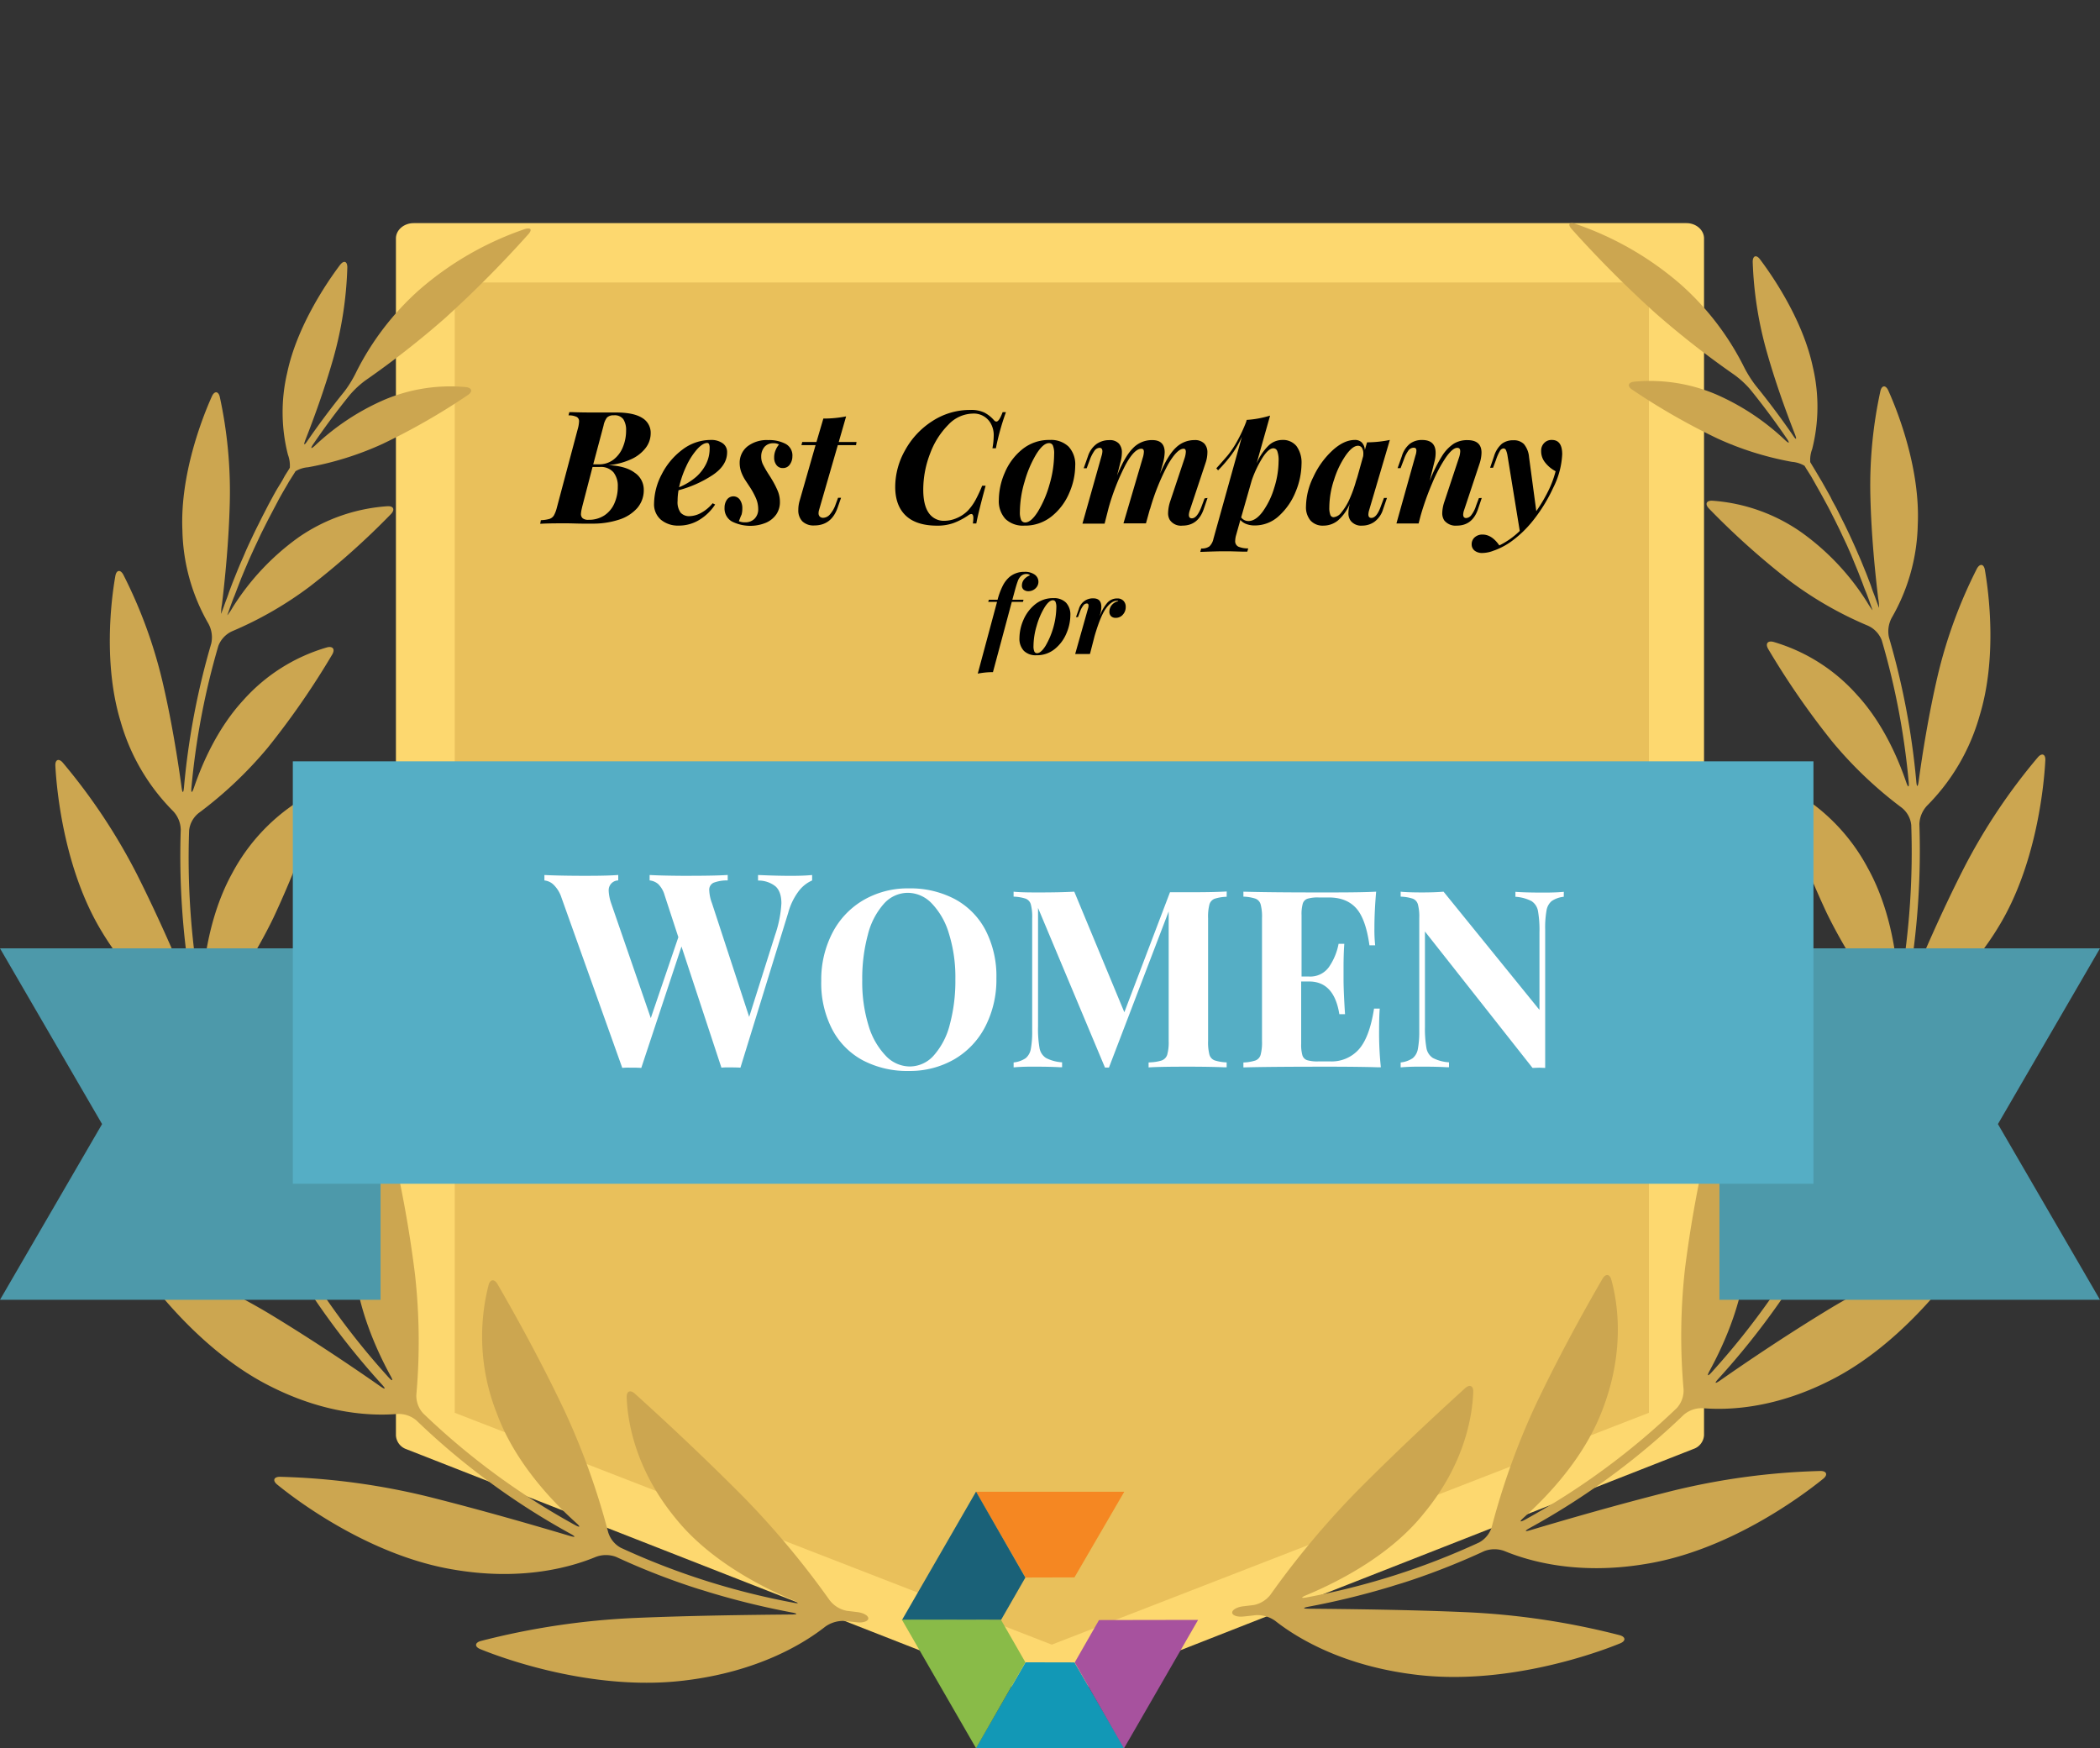
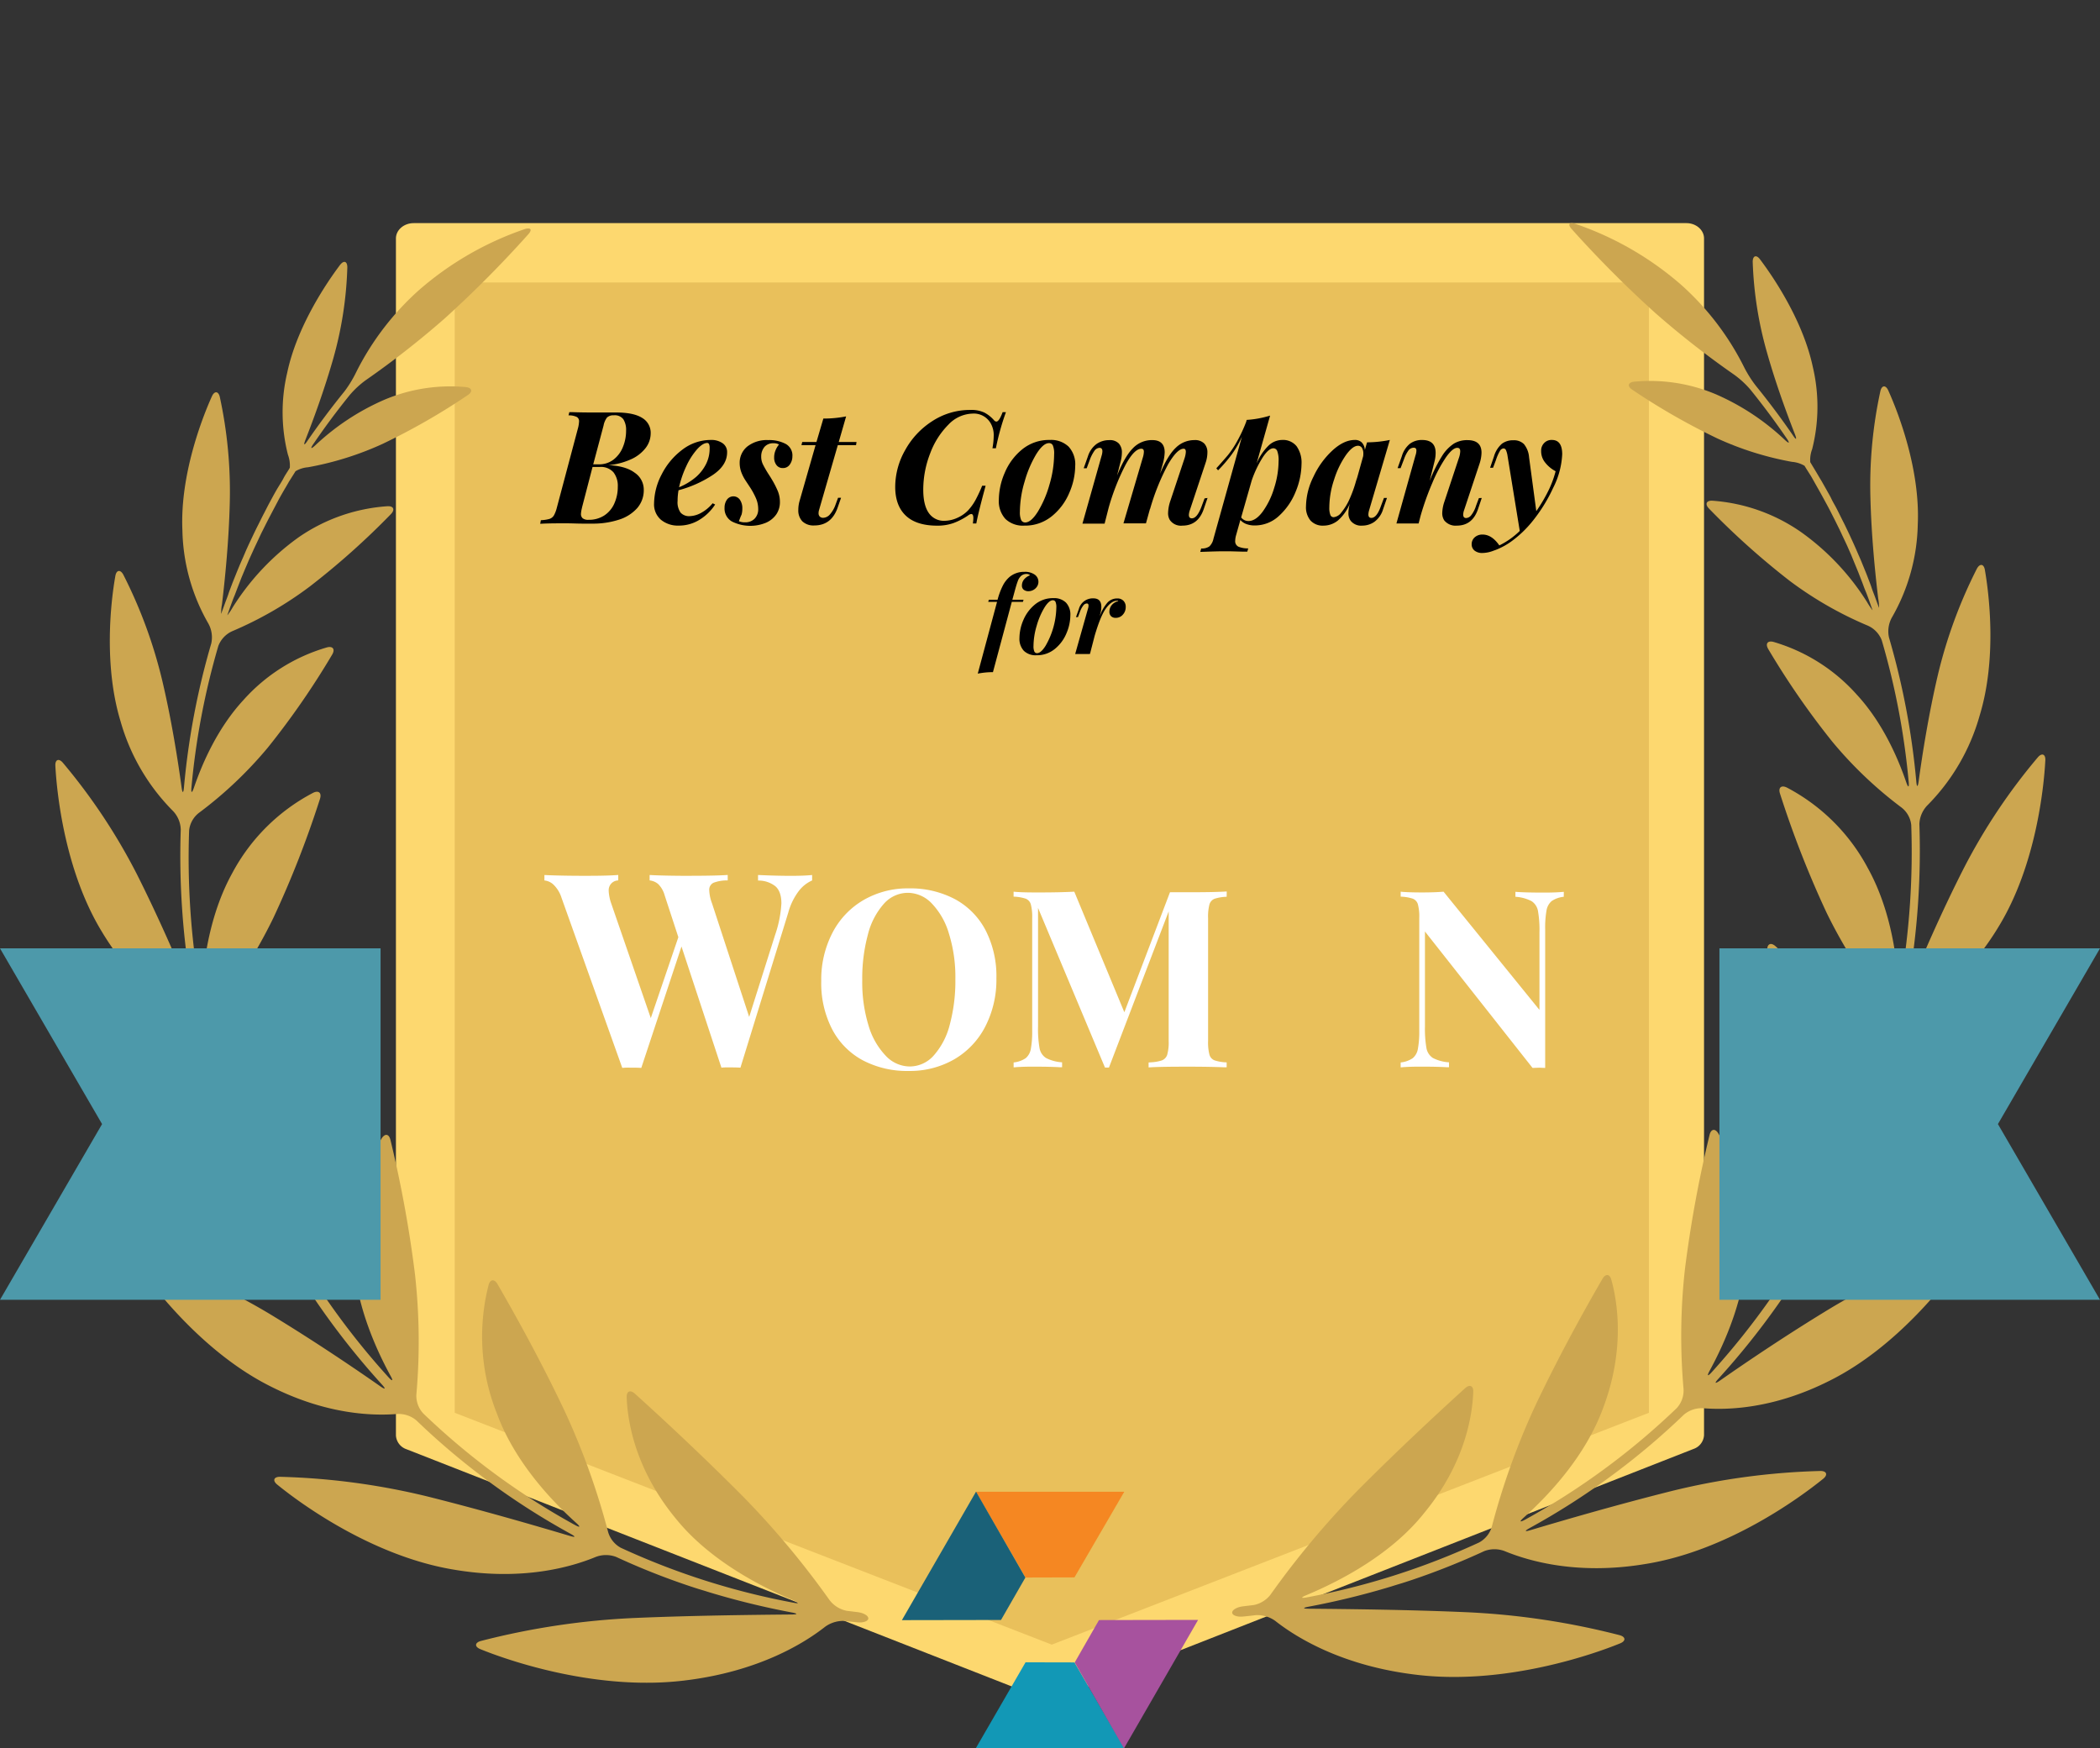
<svg xmlns="http://www.w3.org/2000/svg" id="Layer_1" data-name="Layer 1" viewBox="0 0 609.58 507.53">
  <rect x="0" y="0" width="609.58" height="507.53" fill="#333333" stroke="none" />
  <defs>
    <style>.cls-1{fill:#fdd86f;}.cls-2{fill:#e9c05b;}.cls-3{fill:#cca650;}.cls-4{fill:#f58722;}.cls-5{fill:#1a6178;}.cls-6{fill:#1298b6;}.cls-7{fill:#89bb48;}.cls-8{fill:#a7529e;}.cls-9{fill:#4d99aa;}.cls-10{fill:#55aec5;}.cls-11{fill:#fff;}</style>
  </defs>
  <polygon id="Path" class="cls-1" points="489.47 415.58 304.78 488.35 120.11 415.58 120.11 66.3 489.47 66.3 489.47 415.58" />
  <path id="Shape" class="cls-1" d="M304.78,493.47a6,6,0,0,1-2.1-.4L118,420.69a4.51,4.51,0,0,1-3.07-4V69.22c0-2.46,2.32-4.45,5.16-4.45H489.52c2.83,0,5.12,2,5.12,4.45V416.61a4.51,4.51,0,0,1-3.07,4L306.9,493.06A6.1,6.1,0,0,1,304.78,493.47Zm-179.57-79.7,179.57,70.37,179.59-70.37V73.67H125.21Z" />
  <polygon class="cls-2" points="132 82 478.64 82 478.64 410.11 305.31 477.41 132 410.11 132 82" />
  <path class="cls-3" d="M240.77,464.44a248.4,248.4,0,0,0-25-29.94c-13.49-13.59-26.32-25.29-31.49-29.95-1.33-1.19-2.43-.72-2.37,1.06.23,6.13,2,20.36,14.3,35.26,9.4,11.64,23.73,19.35,34.2,23.72,1.64.69,1.53,1-.19.63a211.57,211.57,0,0,1-50-15.92,7.62,7.62,0,0,1-3.68-4.53,210.08,210.08,0,0,0-12.6-35.1c-7.8-16.49-16.11-31-19.54-36.94-.91-1.53-2.12-1.42-2.58.31a60.37,60.37,0,0,0,2.44,37.34c5,13.55,15.2,24.69,23,31.7,1.33,1.18,1.17,1.44-.4.58a208.4,208.4,0,0,1-44-32.36,7.56,7.56,0,0,1-2-5.47,175.7,175.7,0,0,0-.41-35,349.56,349.56,0,0,0-7.11-38.93c-.42-1.73-1.54-2-2.55-.45a59.41,59.41,0,0,0-8.18,34.44c.63,13.34,6.13,26,10.73,34.45.87,1.53.61,1.76-.58.44a218.93,218.93,0,0,1-31.37-44.7,7.53,7.53,0,0,1-.15-5.82A165.9,165.9,0,0,0,91.63,316.2a325.59,325.59,0,0,0,4.85-39c.1-1.78-1-2.36-2.32-1.21A58.67,58.67,0,0,0,76,306.08c-3.41,13-2.08,26.68-.27,36.11.34,1.75,0,1.85-.69.23A228.86,228.86,0,0,1,60.55,299.5,7.42,7.42,0,0,1,62,293.93a147.5,147.5,0,0,0,17.32-27.41,290.68,290.68,0,0,0,13.57-34.65c.53-1.7-.37-2.53-2-1.73a56.06,56.06,0,0,0-23.47,23.31c-6.15,11.11-8.2,24.11-8.78,33.18-.13,1.78-.43,1.81-.74,0a226.43,226.43,0,0,1-3-45.63,7.47,7.47,0,0,1,2.79-5,117,117,0,0,0,20.13-19.08A231.94,231.94,0,0,0,96.43,190c.9-1.53.21-2.53-1.53-2.07a51.84,51.84,0,0,0-24.28,15.33c-7.32,7.94-11.81,18-14.32,25.38-.58,1.7-.89,1.64-.72-.14a215.66,215.66,0,0,1,7.8-41,7.7,7.7,0,0,1,4-4.26,106.82,106.82,0,0,0,22.56-13,222.73,222.73,0,0,0,23.53-21c1.24-1.29.79-2.39-1-2.29a51.33,51.33,0,0,0-25.76,9,72.16,72.16,0,0,0-19.16,20.35,17.14,17.14,0,0,1-1.55,2.3,1.92,1.92,0,0,1,.15-.48c.31-.89.61-1.76.94-2.65s.62-1.72,1-2.59l1-2.62,1-2.58c.37-.87.72-1.74,1.09-2.6l1.09-2.56L73.41,160c.38-.84.78-1.69,1.18-2.53l1.21-2.58,1.25-2.49c.43-.85.86-1.71,1.31-2.55s.86-1.65,1.3-2.47L81,144.83c.46-.82.92-1.64,1.39-2.45s1-1.67,1.45-2.5l1.53-2.42.41-.67a8.29,8.29,0,0,1,3.62-1.15,90.48,90.48,0,0,0,21.6-6.76,190.31,190.31,0,0,0,24.77-14.18c1.53-1,1.25-2.13-.52-2.33a49.16,49.16,0,0,0-23.72,3.69,69.74,69.74,0,0,0-20,13.2c-1.3,1.21-1.53,1-.53-.44q4.92-7.23,10.51-14.14a26.88,26.88,0,0,1,4.66-4.32,257.7,257.7,0,0,0,23-18A327,327,0,0,0,153.36,68c1.19-1.33.75-2-.94-1.53a91.84,91.84,0,0,0-30.65,17.61,79.74,79.74,0,0,0-18.4,24A33.54,33.54,0,0,1,100,113.6q-5.67,7-10.73,14.33c-1,1.53-1.24,1.35-.59-.31,2.4-6.13,5.59-14.81,8.14-23.83a108.38,108.38,0,0,0,4-26.17c0-1.79-1-2.14-2.11-.72-3.94,5.23-12.5,17.89-15.33,31.25a49.93,49.93,0,0,0,.2,23.84,9.06,9.06,0,0,1,.55,3.79l-.43.72c-.49.79-1,1.53-1.44,2.39s-1,1.7-1.53,2.57-.94,1.61-1.38,2.41l-1.41,2.6L76.64,149c-.46.87-.89,1.75-1.33,2.63s-.83,1.64-1.23,2.46-.84,1.77-1.26,2.65-.78,1.67-1.16,2.5-.74,1.74-1.15,2.66-.74,1.68-1.09,2.52-.74,1.79-1.1,2.7-.69,1.68-1,2.52-.71,1.81-1,2.72-.63,1.7-.93,2.54l-1,2.75a1.87,1.87,0,0,1-.17.52,10.63,10.63,0,0,1,.21-2.7c.89-7.43,2-18.39,2.27-29.57a129.37,129.37,0,0,0-2.89-30.65c-.4-1.74-1.54-1.84-2.29-.22-2.94,6.52-9.3,23-8.57,39A56.39,56.39,0,0,0,60.48,181a8.28,8.28,0,0,1,.84,5.81,217.11,217.11,0,0,0-7.92,41.75c-.16,1.78-.45,1.78-.69,0-1.08-7.87-2.87-19.34-5.57-30.82a138.44,138.44,0,0,0-11.35-30.93c-.83-1.54-2-1.4-2.3.37C32.2,174.33,30,193,35,209.4a60,60,0,0,0,15.2,26,8.15,8.15,0,0,1,2.27,5.4,227.49,227.49,0,0,0,3.21,46.47c.3,1.77,0,1.84-.66.2-3.5-8.5-9-21.23-15.33-33.79a171.63,171.63,0,0,0-21.46-32.29c-1.16-1.34-2.25-.9-2.16.88.43,8.24,2.82,30.65,13.47,48.14,8.77,14.63,19.16,21.8,25,25a8.08,8.08,0,0,1,3.61,4.6A229.86,229.86,0,0,0,73,343.85c.73,1.63.49,1.78-.6.36-5.87-7.67-14.79-19.1-24.52-30.12A183.58,183.58,0,0,0,17.26,286.5c-1.53-1-2.42-.33-1.9,1.39,2.44,8.28,10.7,30.93,26.45,46.26,13,12.77,25.65,17.2,32.47,18.76a7.89,7.89,0,0,1,4.6,3.48,222.49,222.49,0,0,0,32,45.53c1.19,1.32,1,1.53-.46.52-8-5.6-19.93-13.64-32.28-21.11A178.92,178.92,0,0,0,40.8,364.47c-1.7-.52-2.41.44-1.4,1.92,4.83,7.09,19.52,26.27,39.15,36.06,16.31,8.25,29.8,8.57,36.79,8a8,8,0,0,1,5.53,1.87,210.67,210.67,0,0,0,44.76,32.92c1.53.86,1.53,1.12-.25.6-10.24-3.06-25.46-7.46-40.74-11.3a202.2,202.2,0,0,0-43.38-5.85c-1.79,0-2.2,1.1-.81,2.24,6.94,5.68,28,21,51.67,24.77,19.74,3.28,33.88-.88,40.84-3.76a8.38,8.38,0,0,1,5.88,0,205.33,205.33,0,0,0,20.88,8.32c1.68.57,3.06,1,3.06,1s1.4.41,3.07.94a227.53,227.53,0,0,0,24,5.87c1.75.33,1.74.58,0,.59-11.57.1-28.78.3-45.41,1a217.06,217.06,0,0,0-44.91,6.7c-1.72.49-1.8,1.65-.14,2.34,8.51,3.48,34.18,12.27,59.56,9.09,21.22-2.59,34.41-10.73,40.59-15.59a9,9,0,0,1,5.7-1.67c1.2.16,2.39.28,3.59.4,1.78.19,3.22-.35,3.22-1.15s-1.44-1.62-3.2-1.82l-3.07-.37A8.29,8.29,0,0,1,240.77,464.44Z" />
  <path class="cls-3" d="M368.79,462.91a249.33,249.33,0,0,1,25-29.94c13.49-13.59,26.32-25.29,31.5-30,1.32-1.2,2.42-.72,2.36,1.06-.23,6.13-2,20.35-14.31,35.25C404,451,389.62,458.69,379.17,463.06c-1.66.69-1.53.95.17.63a211,211,0,0,0,50-15.93,7.63,7.63,0,0,0,3.68-4.52,210.08,210.08,0,0,1,12.6-35.1c7.8-16.49,16.11-31,19.55-36.94.9-1.53,2.11-1.43,2.57.31,1.64,5.93,4.18,19.92-2.44,37.34-5,13.55-15.2,24.69-23,31.69-1.33,1.18-1.16,1.44.4.59a209.35,209.35,0,0,0,44-32.36,7.56,7.56,0,0,0,2-5.47,175.7,175.7,0,0,1,.41-35,352.7,352.7,0,0,1,7.13-38.84c.41-1.74,1.61-2,2.54-.45A59.25,59.25,0,0,1,507,363.45c-.63,13.34-6.13,26-10.73,34.45-.85,1.53-.61,1.76.59.44a219.55,219.55,0,0,0,31.36-44.7,7.53,7.53,0,0,0,.15-5.82,167.21,167.21,0,0,1-10.39-33.06A324.87,324.87,0,0,1,513,275.83c-.11-1.78,1-2.36,2.33-1.21a58.63,58.63,0,0,1,18.12,30c3.43,13,2.1,26.69.29,36.12-.34,1.74,0,1.85.69.23a230,230,0,0,0,14.51-43,7.48,7.48,0,0,0-1.38-5.64A147.45,147.45,0,0,1,530.24,265a292.48,292.48,0,0,1-13.56-34.66c-.54-1.7.37-2.52,2-1.73a56.14,56.14,0,0,1,23.47,23.32c6.22,11.16,8.27,24.15,8.86,33.18.1,1.78.41,1.81.72,0a225.43,225.43,0,0,0,3.06-45.6,7.38,7.38,0,0,0-2.79-5.07,117.86,117.86,0,0,1-20.08-19.09,231.82,231.82,0,0,1-18.64-26.94c-.9-1.54-.21-2.53,1.54-2.07A51.89,51.89,0,0,1,539,201.66c7.33,7.94,11.8,18,14.32,25.38.58,1.7.89,1.64.72-.14a215.66,215.66,0,0,0-7.8-41,7.64,7.64,0,0,0-4-4.26,107,107,0,0,1-22.7-13,223.47,223.47,0,0,1-23.45-21c-1.26-1.29-.81-2.4,1-2.29a51.32,51.32,0,0,1,25.72,9.11A71.8,71.8,0,0,1,542,174.83a20.74,20.74,0,0,0,1.53,2.29,1.34,1.34,0,0,0-.15-.48c-.31-.89-.61-1.76-.93-2.65s-.63-1.72-1-2.59-.65-1.75-1-2.62l-1-2.58c-.35-.87-.72-1.75-1.07-2.6l-1.06-2.6-1.14-2.59c-.39-.85-.79-1.69-1.19-2.53s-.79-1.72-1.22-2.58-.81-1.65-1.24-2.5l-1.29-2.54c-.43-.83-.87-1.66-1.32-2.47l-1.38-2.53-1.38-2.45-1.41-2.5-1.53-2.42-.41-.68a8.41,8.41,0,0,0-3.62-1.14,90.48,90.48,0,0,1-21.6-6.76,192.64,192.64,0,0,1-24.77-14.18c-1.53-1-1.26-2.13.52-2.33a49.09,49.09,0,0,1,23.82,3.69,69.47,69.47,0,0,1,19.93,13.2c1.3,1.21,1.53,1,.53-.45q-4.92-7.21-10.51-14.13a27.07,27.07,0,0,0-4.69-4.32,257.7,257.7,0,0,1-23-18,328.56,328.56,0,0,1-24.21-24.31c-1.19-1.34-.75-2.06,1-1.53a91.88,91.88,0,0,1,30.66,17.61,79.71,79.71,0,0,1,18.39,24,33.89,33.89,0,0,0,3.42,5.42q5.68,7,10.73,14.34c1,1.53,1.24,1.34.6-.31-2.41-6.13-5.59-14.81-8.14-23.84A108.77,108.77,0,0,1,508.77,76c0-1.79,1.05-2.15,2.12-.72,3.94,5.22,12.51,17.89,15.33,31.25a50.18,50.18,0,0,1-.19,23.84,8.84,8.84,0,0,0-.56,3.78l.43.72,1.44,2.39c.5.85,1,1.71,1.53,2.58l1.36,2.41c.48.87,1,1.73,1.41,2.6s.88,1.63,1.31,2.44.89,1.75,1.33,2.64.83,1.64,1.23,2.45l1.27,2.65,1.15,2.5c.4.89.8,1.78,1.18,2.67s.73,1.67,1.09,2.51l1.1,2.7c.35.83.68,1.68,1,2.53s.71,1.8,1,2.71.63,1.7.94,2.54l1,2.75.19.52a12.85,12.85,0,0,0-.23-2.7c-.89-7.43-2-18.39-2.27-29.57a128.8,128.8,0,0,1,2.9-30.65c.4-1.74,1.53-1.84,2.28-.22,2.94,6.52,9.31,23,8.57,39a56.26,56.26,0,0,1-7.51,26.93,8.28,8.28,0,0,0-.84,5.81,218.8,218.8,0,0,1,7.92,41.75c.15,1.78.44,1.78.69,0,1.07-7.88,2.88-19.34,5.56-30.82a139.23,139.23,0,0,1,11.36-30.94c.85-1.53,2-1.39,2.3.37,1.27,7.28,3.51,25.92-1.53,42.35a60,60,0,0,1-15.21,26.06,8.25,8.25,0,0,0-2.27,5.4,227.49,227.49,0,0,1-3.2,46.47c-.31,1.76,0,1.84.66.2,3.49-8.51,9-21.23,15.4-33.8a171.14,171.14,0,0,1,21.54-32.28c1.17-1.35,2.25-.9,2.16.87-.43,8.25-2.82,30.66-13.47,48.15-8.77,14.62-19.15,21.8-25,25a8.06,8.06,0,0,0-3.6,4.6,230.4,230.4,0,0,1-14.86,43.82c-.73,1.63-.49,1.78.6.35,5.87-7.66,14.79-19.1,24.53-30.12a183.78,183.78,0,0,1,30.65-27.59c1.53-1,2.42-.32,1.9,1.4-2.51,8.21-10.82,30.91-26.53,46.18-13,12.77-25.64,17.2-32.47,18.76a7.92,7.92,0,0,0-4.67,3.48,221.83,221.83,0,0,1-32,45.53c-1.19,1.31-1,1.53.46.52,8-5.6,19.93-13.64,32.28-21.11a178.92,178.92,0,0,1,37.34-16.86c1.72-.52,2.41.44,1.41,1.92-4.84,7.09-19.51,26.27-39.16,36.06-16.31,8.25-29.8,8.57-36.79,8a8,8,0,0,0-5.53,1.87A210.92,210.92,0,0,1,444,443.58c-1.53.86-1.46,1.12.24.6,10.24-3.06,25.46-7.46,40.75-11.3A202,202,0,0,1,528.45,427c1.78,0,2.19,1.1.81,2.24-7,5.68-28,21-51.68,24.77-19.75,3.28-33.86-.88-40.84-3.76a8.35,8.35,0,0,0-5.87,0A208.52,208.52,0,0,1,410,458.58c-1.69.57-3.07,1-3.07,1s-1.39.41-3.06.94a227.53,227.53,0,0,1-24,5.87c-1.76.33-1.75.58,0,.59,11.57.1,28.79.29,45.42,1a217.06,217.06,0,0,1,44.91,6.7c1.71.49,1.79,1.65.14,2.34-8.51,3.48-34.19,12.27-59.55,9.09-21.23-2.59-34.43-10.73-40.61-15.59a8.94,8.94,0,0,0-5.7-1.67c-1.2.16-2.39.28-3.59.4-1.78.19-3.22-.35-3.22-1.15s1.44-1.62,3.22-1.82l3.07-.37A8.15,8.15,0,0,0,368.79,462.91Z" />
  <polygon id="Fill-1" class="cls-4" points="283.28 433.03 297.69 457.93 311.89 457.89 326.35 433.03 283.28 433.03" />
  <polygon id="Fill-2" class="cls-5" points="283.32 433 261.8 470.3 290.57 470.25 297.64 457.94 283.32 433" />
  <polygon id="Fill-3" class="cls-6" points="283.28 507.44 326.35 507.44 311.89 482.57 297.69 482.54 283.28 507.44" />
-   <polygon id="Fill-4" class="cls-7" points="283.32 507.47 297.64 482.53 290.57 470.22 261.8 470.17 283.32 507.47" />
  <polygon id="Fill-5" class="cls-8" points="319.01 470.28 311.96 482.59 326.26 507.53 347.78 470.23 319.01 470.28" />
  <polygon class="cls-9" points="77.91 275.29 0 275.29 29.63 326.3 0 377.31 110.47 377.31 110.47 340.25 110.47 275.29 77.91 275.29" />
  <polygon class="cls-9" points="609.58 275.29 531.67 275.29 499.11 275.29 499.11 340.25 499.11 377.31 609.58 377.31 579.95 326.3 609.58 275.29" />
-   <polygon class="cls-10" points="526.4 343.62 526.4 274.73 526.4 270.14 526.4 265.54 526.4 221 85 221 85 265.54 85 270.14 85 274.73 85 343.62 111.38 343.62 114.46 343.62 117.56 343.62 493.85 343.62 496.93 343.62 500.02 343.62 526.4 343.62" />
  <path class="cls-11" d="M229.67,254.24c2.47,0,4.5-.08,6.07-.24v1.58a9.93,9.93,0,0,0-3.82,3,18.44,18.44,0,0,0-3.11,6.35l-13.88,45c-.53-.05-1.35-.07-2.45-.08h-.91a17.37,17.37,0,0,0-2.16.07l-11.59-35.16L186.15,310c-.53-.05-1.35-.07-2.45-.08h-.91a17.37,17.37,0,0,0-2.16.07L163,260.62a9.15,9.15,0,0,0-2.29-3.78,4.45,4.45,0,0,0-2.68-1.26V254l1,.05q3.93.16,9.28.18h2.49c3.88,0,6.77-.09,8.66-.24v1.58a2.82,2.82,0,0,0-2.77,2.87,1.34,1.34,0,0,0,0,.2,13,13,0,0,0,.71,3.55l11.51,33.35,8-23.49-4-12.23a7.3,7.3,0,0,0-1.85-3.19,4.5,4.5,0,0,0-2.49-1.06V254l1,.05c2.3.1,5,.16,8.21.18h2.11c5.15,0,8.94-.08,11.35-.24v1.58a11,11,0,0,0-4.1.67,2.23,2.23,0,0,0-1.26,2.24,11.83,11.83,0,0,0,.79,3.71l10.8,33L225,271.38a33.63,33.63,0,0,0,1.82-9.15q0-3.39-1.7-4.93a7.92,7.92,0,0,0-5.08-1.69V254l1.76.07Q226,254.24,229.67,254.24Z" />
  <path id="Combined-Shape" class="cls-11" d="M263.83,257.88A27.68,27.68,0,0,1,277.18,261a21.66,21.66,0,0,1,8.89,9,29.07,29.07,0,0,1,3.16,14A29.6,29.6,0,0,1,286,298a23.33,23.33,0,0,1-9,9.5,25.78,25.78,0,0,1-13.21,3.38,27.61,27.61,0,0,1-13.34-3.09,21.55,21.55,0,0,1-8.89-9,29.08,29.08,0,0,1-3.17-14,29.49,29.49,0,0,1,3.24-14,23.46,23.46,0,0,1,9-9.5A25.56,25.56,0,0,1,263.83,257.88Zm-.28,1.29a9.35,9.35,0,0,0-7,3.2,21.24,21.24,0,0,0-4.64,9,48.81,48.81,0,0,0-1.62,13.17,42.87,42.87,0,0,0,1.83,13.17,21.37,21.37,0,0,0,5,8.77,9.64,9.64,0,0,0,6.94,3.1,9.31,9.31,0,0,0,7-3.21,21.34,21.34,0,0,0,4.64-8.95,48.81,48.81,0,0,0,1.62-13.17A42.47,42.47,0,0,0,275.45,271a21.26,21.26,0,0,0-5-8.77A9.67,9.67,0,0,0,263.55,259.17Z" />
  <path class="cls-11" d="M356.07,260.32a12.35,12.35,0,0,0-3.52.58,2.51,2.51,0,0,0-1.48,1.65,14.16,14.16,0,0,0-.39,4V302.2a14.18,14.18,0,0,0,.39,3.95,2.48,2.48,0,0,0,1.51,1.66,12.56,12.56,0,0,0,3.49.58v1.43h-.68q-3.36-.15-8.83-.18H343.7q-6.88,0-10.29.21v-1.43l.66-.05a12.21,12.21,0,0,0,3.12-.53,2.6,2.6,0,0,0,1.62-1.66,13.17,13.17,0,0,0,.43-3.95V264.57L321.9,309.9h-1.15l-19.43-46.34V298a31.7,31.7,0,0,0,.43,6.23,4.3,4.3,0,0,0,1.87,2.88,11.74,11.74,0,0,0,4.68,1.26v1.43h-.65c-1.81-.11-4.19-.16-7.12-.17h-1c-2.19,0-4,.09-5.3.21v-1.43a7.63,7.63,0,0,0,3.49-1.23,4.46,4.46,0,0,0,1.51-2.73,27.09,27.09,0,0,0,.39-5.09V266.51a14.17,14.17,0,0,0-.4-4,2.49,2.49,0,0,0-1.51-1.65,12.56,12.56,0,0,0-3.49-.58v-1.44l.6.06c1.46.11,3.35.16,5.66.16H302q5.64,0,9.84-.22l14.53,35L339.62,259H346c4.31,0,7.68-.07,10.09-.22Z" />
-   <path class="cls-11" d="M400.32,298.89a95,95,0,0,0,.51,10.93H400q-4.23-.15-12.52-.18h-3.09q-15.69,0-23.46.21v-1.43a12.5,12.5,0,0,0,3.49-.58,2.48,2.48,0,0,0,1.51-1.66,13.82,13.82,0,0,0,.4-3.95V266.51a13.81,13.81,0,0,0-.4-4,2.47,2.47,0,0,0-1.51-1.65,12.5,12.5,0,0,0-3.49-.58v-1.44l2,.05q6.42.15,17.17.17h6.72q8.7,0,12.64-.22c-.32,3.7-.48,7-.5,10v.67a42.19,42.19,0,0,0,.22,4.9h-1.66c-.72-5.14-2-8.73-3.88-10.8s-4.51-3.09-7.92-3.09h-2.95a10.35,10.35,0,0,0-3.23.36,2.15,2.15,0,0,0-1.37,1.4,11.12,11.12,0,0,0-.36,3.35v17.84H380a6.63,6.63,0,0,0,5.79-2.8,17.63,17.63,0,0,0,2.77-6.7h1.66c-.15,2-.22,4.27-.22,6.77v3.45c0,2.45.15,5.85.43,10.22h-1.65q-1.51-9.5-8.78-9.5h-2.3V303a11.12,11.12,0,0,0,.36,3.35,2.15,2.15,0,0,0,1.37,1.4,10.35,10.35,0,0,0,3.23.36h3.53a10.53,10.53,0,0,0,8.24-3.49q3.12-3.5,4.42-11.84h1.66l-.06.71C400.37,295,400.32,296.79,400.32,298.89Z" />
  <path class="cls-11" d="M453.92,260.32a7.63,7.63,0,0,0-3.49,1.23,4.51,4.51,0,0,0-1.51,2.73,28.59,28.59,0,0,0-.39,5.54V310l-1.73-.07-1.94.07-31.23-39.6V298a33.31,33.31,0,0,0,.43,6.23,4.33,4.33,0,0,0,1.87,2.88,11.74,11.74,0,0,0,4.68,1.26v1.43H420c-1.8-.11-4.18-.17-7.12-.17h-1c-2.19,0-4,.09-5.3.21v-1.43a7.63,7.63,0,0,0,3.49-1.23,4.46,4.46,0,0,0,1.51-2.73,27.1,27.1,0,0,0,.4-5.09V266.51a13.81,13.81,0,0,0-.4-4,2.49,2.49,0,0,0-1.51-1.65,12.56,12.56,0,0,0-3.49-.58v-1.44l.6.06c1.47.11,3.35.16,5.66.16s4.46-.07,6.19-.22l27.84,34.32V270.68a31.6,31.6,0,0,0-.43-6.22,4.3,4.3,0,0,0-1.87-2.88,11.74,11.74,0,0,0-4.68-1.26v-1.44l.65.05q2.72.17,7.12.17h1c2.22,0,4-.09,5.28-.22Z" />
  <path d="M165.26,119.64h.92c1.53.06,3.53.1,6,.1l3.88,0h2.78c3.41,0,5.93.53,7.58,1.58a5,5,0,0,1,2.46,4.45,7,7,0,0,1-1.53,4.35,11.06,11.06,0,0,1-4.31,3.26,20.19,20.19,0,0,1-6.43,1.65q5,.22,7.62,2.19a5.89,5.89,0,0,1,2.64,4.92,7.92,7.92,0,0,1-1.91,5.36,11.82,11.82,0,0,1-5.32,3.36,24.41,24.41,0,0,1-7.78,1.14l-2.64,0c-1.57,0-3.07-.08-4.49-.09h-1.85q-3.88,0-6.07.14L157,151a10.38,10.38,0,0,0,2.47-.36,2.36,2.36,0,0,0,1.3-1,9,9,0,0,0,.85-2.2l6.1-22.94a9.56,9.56,0,0,0,.37-2.19,1.39,1.39,0,0,0-.66-1.27,5.07,5.07,0,0,0-2.4-.46ZM174,135.56h-2l-3,11.54-.11.49a9.06,9.06,0,0,0-.25,1.56,1.63,1.63,0,0,0,.5,1.3,2.6,2.6,0,0,0,1.69.44,8.16,8.16,0,0,0,4.61-1.28,8,8,0,0,0,2.89-3.47,11.72,11.72,0,0,0,1-4.88,6.37,6.37,0,0,0-1.25-4.15A4.86,4.86,0,0,0,174,135.56Zm4.2-15a2.65,2.65,0,0,0-2,.64,5.57,5.57,0,0,0-1,2.33l-3,11.26h1.6a6.82,6.82,0,0,0,4.27-1.36,8.6,8.6,0,0,0,2.73-3.63,12.38,12.38,0,0,0,.94-4.81,5.75,5.75,0,0,0-.8-3.29,3.1,3.1,0,0,0-2.72-1.15Z" />
  <path d="M206.32,127.71a5.68,5.68,0,0,1,3.42.94,3.07,3.07,0,0,1,1.32,2.67c0,2.52-1.41,4.73-4.24,6.61a33.68,33.68,0,0,1-9.86,4.38,17.86,17.86,0,0,0-.27,3.1,5.13,5.13,0,0,0,.89,3.42,3.33,3.33,0,0,0,2.62,1,7.31,7.31,0,0,0,3.2-.89,11.34,11.34,0,0,0,3.46-2.85l.73.36a14.35,14.35,0,0,1-4.4,4.34,11.26,11.26,0,0,1-6.18,1.78,7.71,7.71,0,0,1-5.15-1.69,5.88,5.88,0,0,1-2-4.75,18.61,18.61,0,0,1,2.19-8.39,20.46,20.46,0,0,1,6-7.19A13.55,13.55,0,0,1,206.32,127.71Zm-1,.87c-.88,0-1.88.62-3,1.87a20.27,20.27,0,0,0-3.1,4.86,28.83,28.83,0,0,0-2.1,6.13,18.19,18.19,0,0,0,5-3.05,12.46,12.46,0,0,0,2.87-3.77,10,10,0,0,0,1-4.53,2.68,2.68,0,0,0-.18-1.19.6.6,0,0,0-.5-.32Z" />
  <path d="M214.48,151.3a4.32,4.32,0,0,0,1.78.32,3.73,3.73,0,0,0,2.78-1.05,3.89,3.89,0,0,0,1.05-2.88,7.94,7.94,0,0,0-.63-3,21.74,21.74,0,0,0-1.67-3.12l-1.32-2h0a12,12,0,0,1-1.33-2.62,7.8,7.8,0,0,1-.43-2.49,6.07,6.07,0,0,1,2.21-4.84,9.2,9.2,0,0,1,6.09-1.87,10.2,10.2,0,0,1,5,1.08,3.79,3.79,0,0,1,2,3.67,4,4,0,0,1-.73,2.32,2.36,2.36,0,0,1-2.06,1.05,2.22,2.22,0,0,1-1.82-.86,3.44,3.44,0,0,1-.68-2.19,5.3,5.3,0,0,1,.41-2.12,6,6,0,0,1,1-1.67,3.06,3.06,0,0,0-1.6-.36,3.3,3.3,0,0,0-2.57,1,4.3,4.3,0,0,0-1,2.85,5.1,5.1,0,0,0,.48,2.24,30.42,30.42,0,0,0,1.62,2.83l.64,1,.43.72a26,26,0,0,1,1.65,3.24,8.28,8.28,0,0,1,.61,3.11,6.33,6.33,0,0,1-1,3.58,7.1,7.1,0,0,1-3,2.48,11.92,11.92,0,0,1-9.93-.34,4.32,4.32,0,0,1-2.14-4,4,4,0,0,1,.68-2.32,2.31,2.31,0,0,1,3.2-.57,2.37,2.37,0,0,1,.57.57,4.3,4.3,0,0,1,.71,2.56,6.44,6.44,0,0,1-.23,1.8C215,149.89,214.79,150.54,214.48,151.3Z" />
  <path d="M237.75,148.06a3.09,3.09,0,0,0-.14.91,1.33,1.33,0,0,0,.37,1,1.4,1.4,0,0,0,1,.34,2.72,2.72,0,0,0,1.94-1,8.57,8.57,0,0,0,1.66-2.94l.69-1.87h.87l-.92,2.64q-1.77,5.38-6.84,5.39a4.67,4.67,0,0,1-3.49-1.21,4.57,4.57,0,0,1-1.16-3.31,9.43,9.43,0,0,1,.41-2.74l4.6-16.06h-4.1l.23-.91H237l2-6.8a33.35,33.35,0,0,0,6.61-.63l-2.14,7.43h5.16l-.14.91H243.2Z" />
  <path d="M292,119.64a71.86,71.86,0,0,0-2.92,10.49h-1a20.74,20.74,0,0,0,.37-3.6,6.88,6.88,0,0,0-.78-3.47,5.62,5.62,0,0,0-5.38-3,10,10,0,0,0-7,3.22,23.2,23.2,0,0,0-5.29,8.35,29.07,29.07,0,0,0-2,10.51c0,3,.54,5.27,1.61,6.78a5.28,5.28,0,0,0,4.54,2.26,9.21,9.21,0,0,0,3.61-.8,10,10,0,0,0,3.24-2.21,15.25,15.25,0,0,0,2.07-2.85l.28-.52A41.49,41.49,0,0,0,285.1,141h1l-.65,2.42q-1.59,6-2.05,8.53h-1a11.45,11.45,0,0,0,.14-1.55c0-.79-.2-1.19-.6-1.19a1.72,1.72,0,0,0-.91.41,20.14,20.14,0,0,1-4.19,2.19,13.69,13.69,0,0,1-4.75.78q-6.1,0-9.17-2.92t-3.06-8.4a21.63,21.63,0,0,1,2.86-10.56,23.35,23.35,0,0,1,7.87-8.44A20,20,0,0,1,281.77,119a8.73,8.73,0,0,1,4,.78,9.62,9.62,0,0,1,2.47,1.88l.29.31a1,1,0,0,0,.68.41c.55,0,1.16-.92,1.83-2.74Z" />
  <path d="M304.72,127.71a7.36,7.36,0,0,1,5.47,1.94,7.59,7.59,0,0,1,1.92,5.59,20,20,0,0,1-1.71,7.8,17.3,17.3,0,0,1-5.07,6.8,12.3,12.3,0,0,1-8,2.74,7.36,7.36,0,0,1-5.48-1.94,7.64,7.64,0,0,1-1.91-5.59,20,20,0,0,1,1.71-7.8,17.37,17.37,0,0,1,5.06-6.8A12.33,12.33,0,0,1,304.72,127.71Zm-.23.92q-1.69,0-3.7,3.23a32.32,32.32,0,0,0-3.37,7.94,31.35,31.35,0,0,0-1.37,8.76,5.64,5.64,0,0,0,.36,2.37,1.25,1.25,0,0,0,1.19.73q1.69,0,3.67-3.14a31.38,31.38,0,0,0,3.36-7.83,31.74,31.74,0,0,0,1.36-8.87,6,6,0,0,0-.36-2.49A1.18,1.18,0,0,0,304.49,128.63Z" />
  <path d="M350.52,144.55l-1.14,3.33c-1.1,3.13-3.15,4.69-6.16,4.7a3.91,3.91,0,0,1-3.65-1.65,3.76,3.76,0,0,1-.5-2.05,11.7,11.7,0,0,1,.68-3.56L343.86,133a7.15,7.15,0,0,0,.36-1.83c0-.61-.21-.91-.64-.91q-1.86,0-4.49,4.49a65.48,65.48,0,0,0-5.27,13.07v-.14l-1.18,4.25h-6.53L331.68,133a6.73,6.73,0,0,0,.36-1.88c0-.57-.24-.86-.73-.86-1.37,0-2.92,1.58-4.63,4.74a66.36,66.36,0,0,0-4.86,12.37h0L320.64,152h-6.43l5.56-19.71A4.94,4.94,0,0,0,320,131c0-.64-.27-1-.82-1a1.88,1.88,0,0,0-1.48.84,11.38,11.38,0,0,0-1.4,2.76l-.86,2.33h-.87l1.23-3.47a7.1,7.1,0,0,1,2.53-3.6,6.36,6.36,0,0,1,3.63-1.1,3.58,3.58,0,0,1,2.83,1,3.83,3.83,0,0,1,.87,2.64,11,11,0,0,1-.41,2.74l-1,3.92q2.24-5.56,4.59-7.93a7.58,7.58,0,0,1,5.63-2.38c2.4,0,3.61,1.19,3.61,3.56a13.88,13.88,0,0,1-.55,3.33l-.82,2.92q2.28-5.43,4.63-7.62a7.67,7.67,0,0,1,5.4-2.19,3.74,3.74,0,0,1,2.83,1,3.64,3.64,0,0,1,.91,2.6,9.39,9.39,0,0,1-.5,2.93l-4.61,13.86a5,5,0,0,0-.27,1.32c0,.67.29,1,.87,1,1,0,1.92-1.11,2.77-3.32l.92-2.47Z" />
  <path d="M368.68,120.64l-3.93,13.92a15.86,15.86,0,0,1,3.47-5.2,5.76,5.76,0,0,1,3.92-1.65,5.06,5.06,0,0,1,4.22,1.81,8.22,8.22,0,0,1,1.44,5.22,21.51,21.51,0,0,1-1.67,7.91,19.08,19.08,0,0,1-4.76,7,10.25,10.25,0,0,1-7.21,2.88,6.61,6.61,0,0,1-2.37-.41,4.18,4.18,0,0,1-1.74-1.19l-1.23,4.38a6.47,6.47,0,0,0-.27,1.64,1.74,1.74,0,0,0,.91,1.73,7.05,7.05,0,0,0,2.87.51l-.27.95H361l-4-.11h-2.16q-1.5,0-6.43.18l.27-1a3.77,3.77,0,0,0,2.38-.6,4.29,4.29,0,0,0,1.18-2.23l8.26-29.61a29.17,29.17,0,0,1-2.92,5.09,42.31,42.31,0,0,1-4,4.67l-.51-.59.71-.78c1-1.13,1.9-2.15,2.62-3a27.57,27.57,0,0,0,2.67-4,43.08,43.08,0,0,0,2.67-5.72l.14-.55A29,29,0,0,0,368.68,120.64Zm.95,9.49c-.91,0-1.94.88-3.1,2.65a31.92,31.92,0,0,0-3.19,6.7l-3.06,10.72a2.63,2.63,0,0,0,2.1,1.05q2.14,0,4.17-2.76a22.93,22.93,0,0,0,3.31-6.84,26,26,0,0,0,1.28-7.73,7.62,7.62,0,0,0-.39-3A1.21,1.21,0,0,0,369.63,130.13Z" />
  <path d="M403.44,127.71l-6,20.35a5,5,0,0,0-.23,1.28c0,.67.29,1,.87,1q1.59,0,2.83-3.6l.82-2.19h.87l-1.14,3.33a7,7,0,0,1-2.54,3.62,6.2,6.2,0,0,1-3.49,1.08,3.86,3.86,0,0,1-3.37-1.42,3.63,3.63,0,0,1-.64-2.28,10.69,10.69,0,0,1,.41-2.69,13.11,13.11,0,0,1-3.44,4.88,6.64,6.64,0,0,1-4.18,1.51,4.78,4.78,0,0,1-3.81-1.49,6,6,0,0,1-1.3-4.13,19.9,19.9,0,0,1,2.17-8.59,24.19,24.19,0,0,1,5.5-7.6q3.33-3.06,6.52-3.06a2.73,2.73,0,0,1,2,.73,3.37,3.37,0,0,1,.89,2.19l.64-2.23A33.51,33.51,0,0,0,403.44,127.71Zm-9.26,1.69q-1.56,0-3.54,2.78a26.3,26.3,0,0,0-3.37,7,25.8,25.8,0,0,0-1.4,8.12,5.71,5.71,0,0,0,.3,2.17,1,1,0,0,0,1,.66,3.21,3.21,0,0,0,2.21-1.39,16.81,16.81,0,0,0,2.42-4,36.88,36.88,0,0,0,2.12-6.23l-.23,1.09,2-7.16a3.82,3.82,0,0,0,.05-.68,3.19,3.19,0,0,0-.39-1.74,1.32,1.32,0,0,0-1.17-.62Z" />
  <path d="M430.12,144.55,429,147.88c-1.09,3.13-3.13,4.69-6.11,4.7a4.22,4.22,0,0,1-3.65-1.51,3.76,3.76,0,0,1-.59-2.14,11,11,0,0,1,.61-3.26l4.2-12.67a6.54,6.54,0,0,0,.41-2c0-.7-.28-1-.86-1-.91,0-2,.93-3.31,2.79a42.47,42.47,0,0,0-3.9,7.32,80.53,80.53,0,0,0-3.42,9.56l-.59,2.28h-6.44l5.52-19.71a4.56,4.56,0,0,0,.28-1.46c0-.55-.26-.82-.78-.82a1.94,1.94,0,0,0-1.53.8,9.54,9.54,0,0,0-1.28,2.5l-1,2.63h-.87l1.23-3.47a7.29,7.29,0,0,1,2.33-3.6,5.73,5.73,0,0,1,3.55-1.1q3.93,0,3.93,3.74a9.86,9.86,0,0,1-.37,2.65L415,139.62a42.28,42.28,0,0,1,3.58-7.23,11.57,11.57,0,0,1,3.47-3.63,7.49,7.49,0,0,1,3.9-1q4.1,0,4.1,3.65a10.84,10.84,0,0,1-.59,3.24L425,148.06a4.25,4.25,0,0,0-.27,1.32c0,.64.28,1,.86,1a2,2,0,0,0,1.44-.78,8.57,8.57,0,0,0,1.44-2.82l.82-2.19Z" />
  <path d="M450.47,127.71c2,0,3,1.39,3,4.15a23.94,23.94,0,0,1-2.64,9.79,45.91,45.91,0,0,1-6.35,10.1,31.92,31.92,0,0,1-5.13,4.93,20.47,20.47,0,0,1-5.31,3l-.46.16a9.25,9.25,0,0,1-3.24.68,3.51,3.51,0,0,1-2.3-.68,2.3,2.3,0,0,1-.85-1.87,2.63,2.63,0,0,1,.89-2,3.28,3.28,0,0,1,2.26-.8c1.8,0,3.42,1.05,4.88,3.15a22.64,22.64,0,0,0,5.93-4.2l-3.55-21.8a6.48,6.48,0,0,0-.48-1.72.81.81,0,0,0-.71-.43,1.34,1.34,0,0,0-1,.69,13.73,13.73,0,0,0-1.18,2.69l-.83,2.23h-.86l1.14-3.33a7.66,7.66,0,0,1,2.3-3.65,5.37,5.37,0,0,1,3.31-1,4.12,4.12,0,0,1,3.06,1.1,6.8,6.8,0,0,1,1.5,3.83l2.1,15.65a45.37,45.37,0,0,0,3.47-5.86,29.27,29.27,0,0,0,2.14-5.73,9.41,9.41,0,0,1-3.06-2.55,5.16,5.16,0,0,1-1.14-3.33,3.1,3.1,0,0,1,.83-2.26A2.93,2.93,0,0,1,450.47,127.71Z" />
  <path d="M297.38,166a4.82,4.82,0,0,1,2.95.79,2.55,2.55,0,0,1,.64,3.56,3,3,0,0,1-2.38,1.27,2.22,2.22,0,0,1-1.43-.43,1.49,1.49,0,0,1-.52-1.22,2.78,2.78,0,0,1,.64-1.79A4,4,0,0,1,299,167a1.13,1.13,0,0,0-.43-.29,1.81,1.81,0,0,0-.61-.1,2.35,2.35,0,0,0-1.61.61,3.81,3.81,0,0,0-.94,1.55c-.22.58-.46,1.35-.73,2.33l-.82,3h3.25l-.18.61H293.7l-5.47,20.4a23.29,23.29,0,0,0-4.41.43l5.6-20.83h-2.56l.18-.61h2.53a20.52,20.52,0,0,1,1.52-4.09,8.22,8.22,0,0,1,2-2.57A6.54,6.54,0,0,1,297.38,166Z" />
  <path d="M305.78,173.63a4.88,4.88,0,0,1,3.65,1.3,5.07,5.07,0,0,1,1.27,3.72,13.51,13.51,0,0,1-1.14,5.2,11.46,11.46,0,0,1-3.37,4.53,8.17,8.17,0,0,1-5.34,1.83,4.91,4.91,0,0,1-3.65-1.29,5.11,5.11,0,0,1-1.28-3.73,13.51,13.51,0,0,1,1.14-5.2,11.72,11.72,0,0,1,3.38-4.53A8.17,8.17,0,0,1,305.78,173.63Zm-.15.61c-.75,0-1.58.72-2.47,2.16a21.5,21.5,0,0,0-2.25,5.29,21,21,0,0,0-.91,5.84,3.85,3.85,0,0,0,.24,1.58.83.83,0,0,0,.79.49c.75,0,1.57-.7,2.45-2.1a23.06,23.06,0,0,0,3.15-11.13,3.92,3.92,0,0,0-.24-1.66A.83.83,0,0,0,305.63,174.24Z" />
  <path d="M324.57,174.39a.21.21,0,0,1-.11,0h-.28c-1,0-2.09.75-3.17,2.25s-2.16,4.18-3.28,8l-1.34,5.2H312.1l3.71-13.14a2.73,2.73,0,0,0,.16-.94c0-.38-.17-.58-.49-.58a1.32,1.32,0,0,0-1,.55,6.81,6.81,0,0,0-1,1.86l-.57,1.55h-.58l.82-2.31a4.2,4.2,0,0,1,4.2-3.14c1.56,0,2.34.82,2.34,2.47a6.34,6.34,0,0,1-.25,1.79l-.24,1a12.2,12.2,0,0,1,2.3-4.06,3.81,3.81,0,0,1,2.81-1.17,2.36,2.36,0,0,1,1.81.69,2.43,2.43,0,0,1,.65,1.78,3.22,3.22,0,0,1-.83,2.23,2.66,2.66,0,0,1-2.06.93,1.88,1.88,0,0,1-1.36-.47,1.81,1.81,0,0,1-.49-1.35,3,3,0,0,1,.73-1.94,3.17,3.17,0,0,1,1.56-1l.23-.07Z" />
</svg>